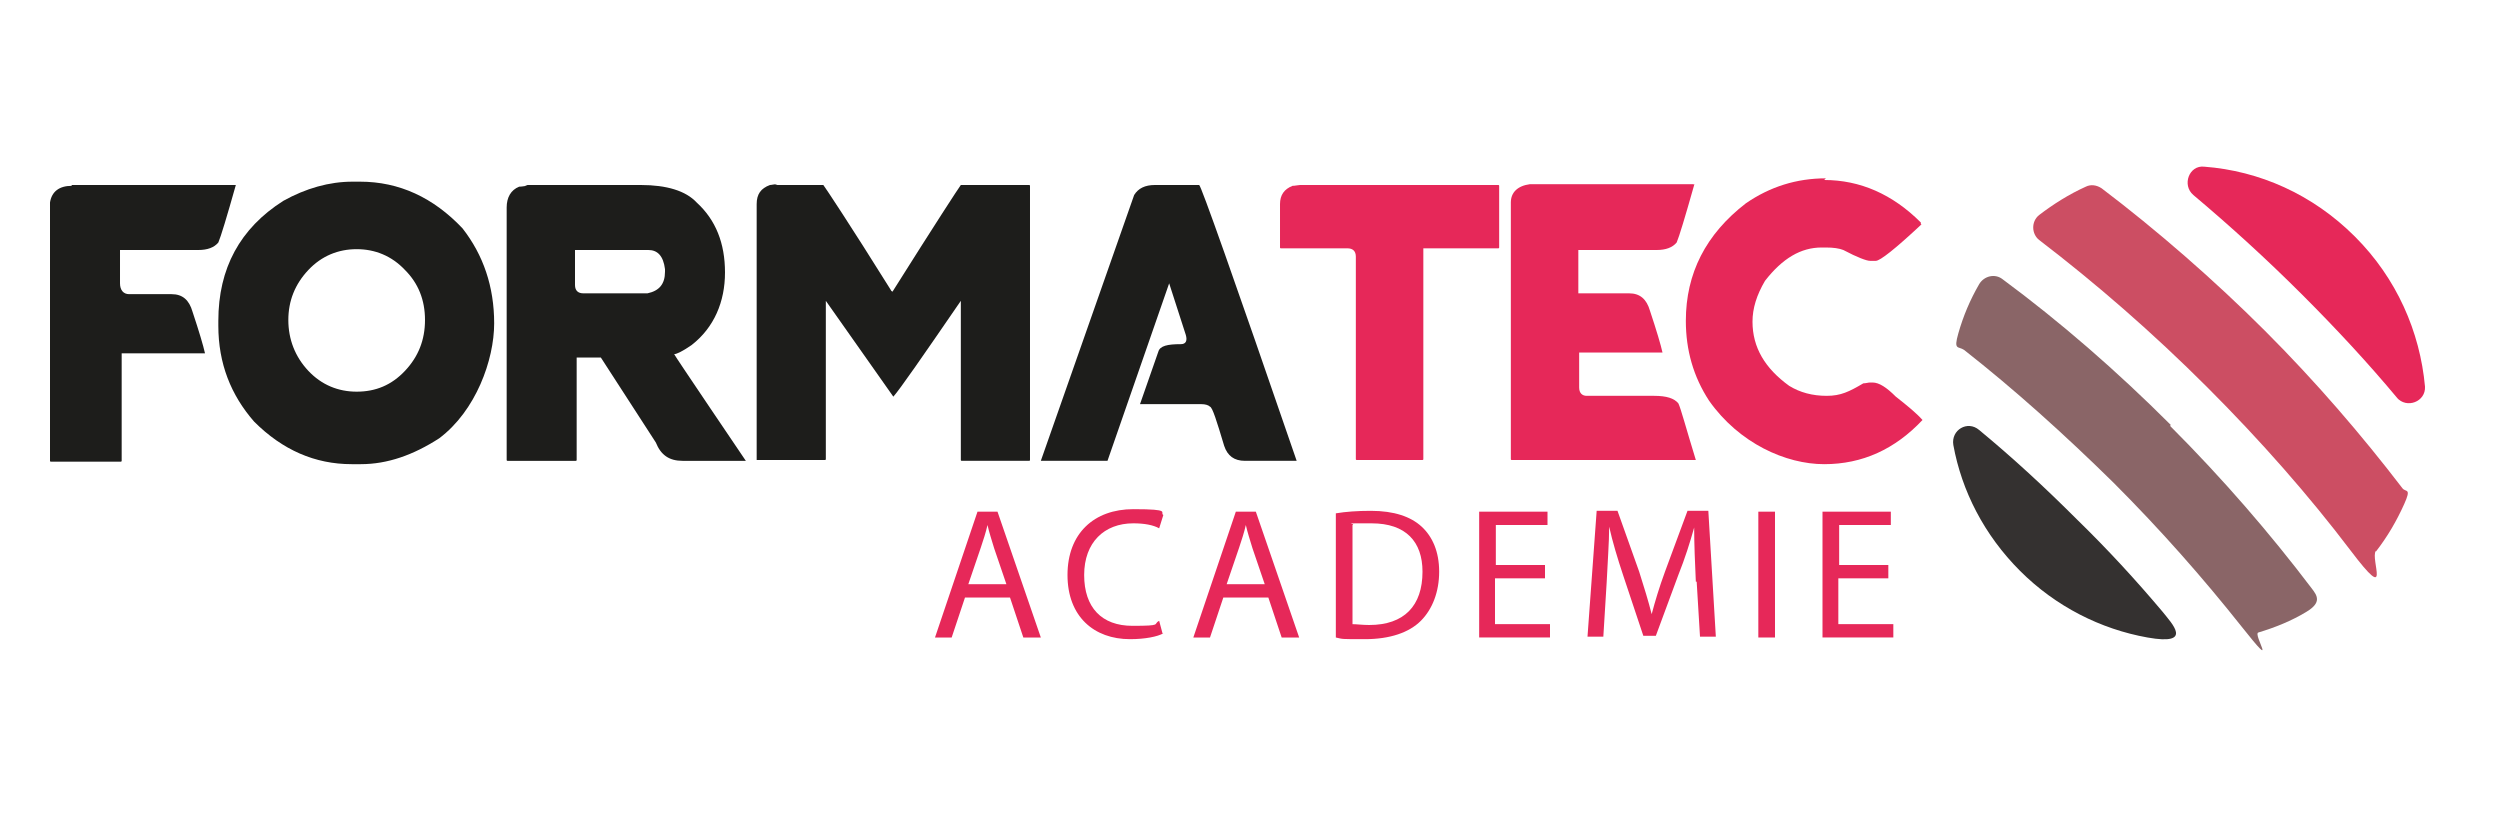
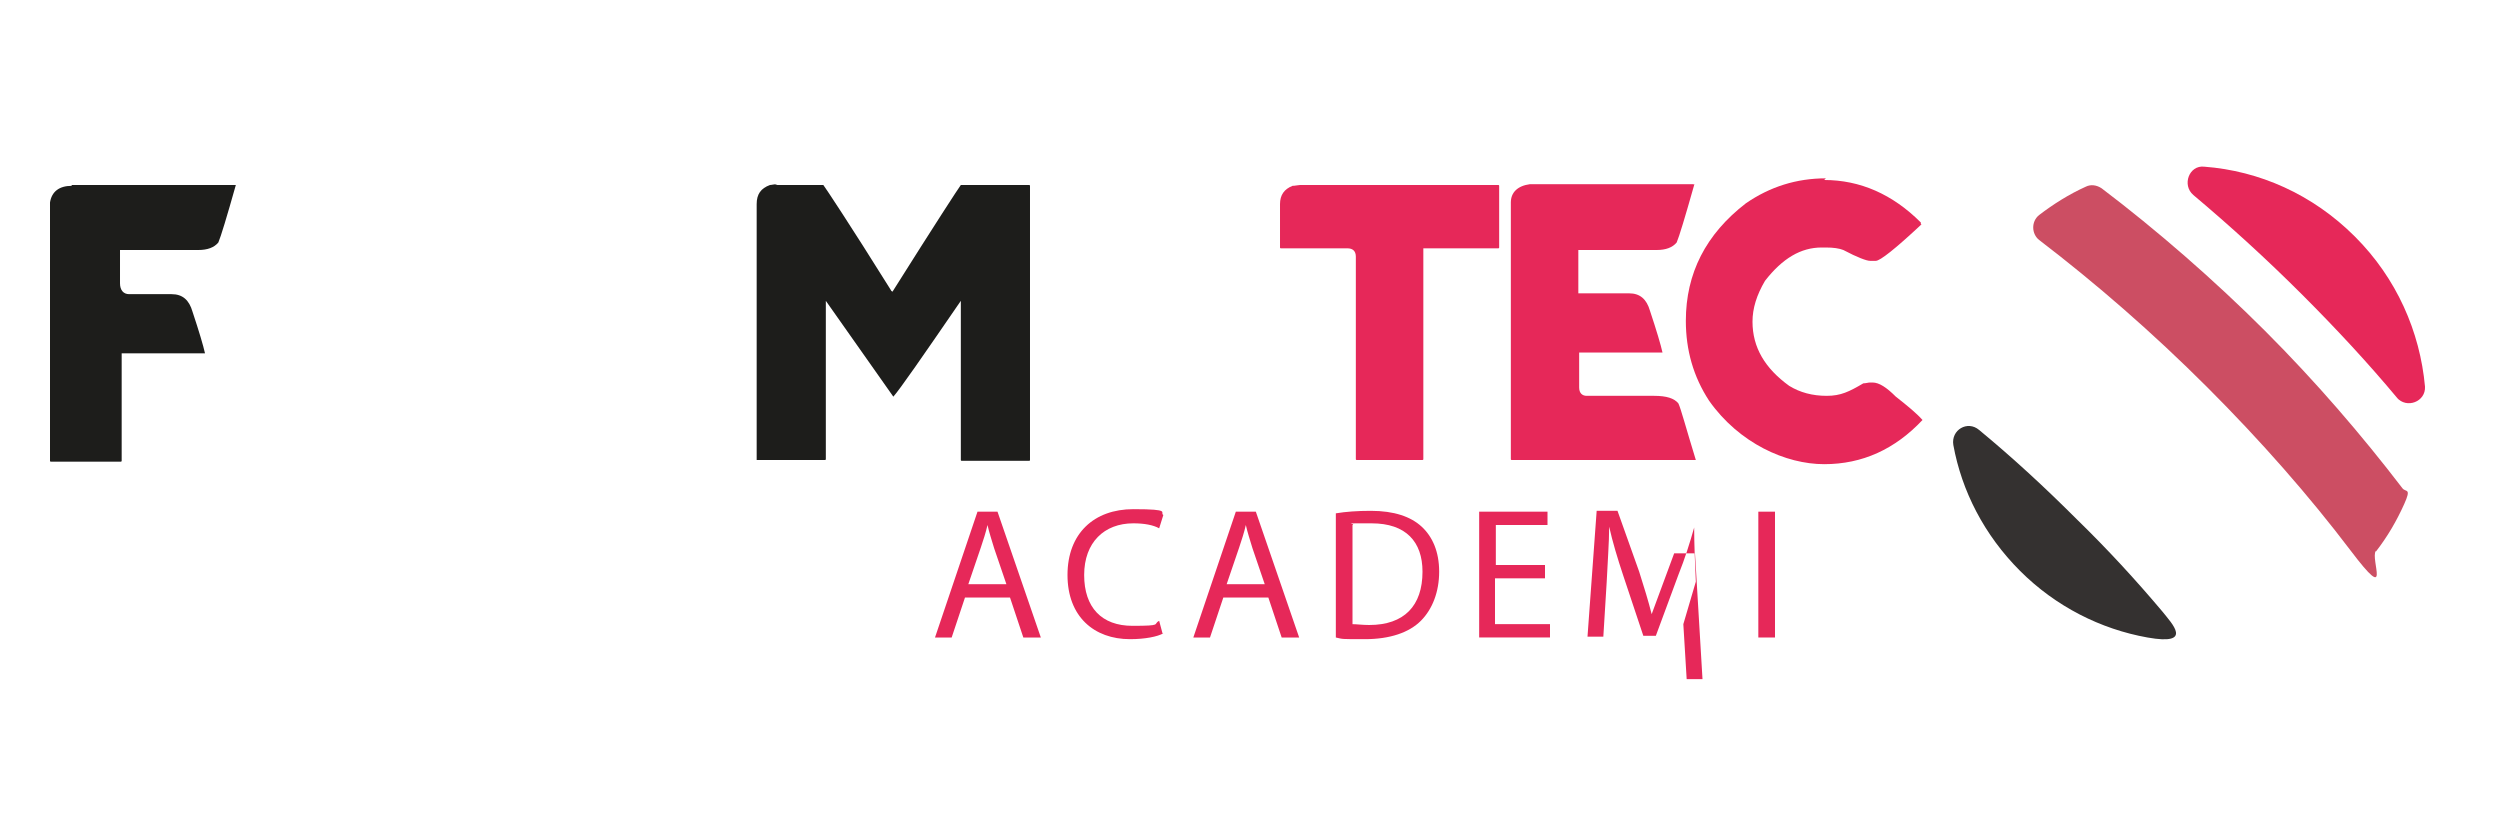
<svg xmlns="http://www.w3.org/2000/svg" id="Calque_1" version="1.1" viewBox="0 0 300 100">
  <defs>
    <style>
      .st0 {
        fill: #8a6567;
      }

      .st1 {
        fill: #1d1d1b;
      }

      .st2 {
        fill: #cc4e63;
      }

      .st3 {
        fill: #343130;
      }

      .st4 {
        fill: #e62859;
      }
    </style>
  </defs>
  <g>
    <path class="st3" d="M237.5,51.6c-1.4-1.2-3.4,0-3.1,1.8,1,5.5,3.7,10.8,8,15.1,4.3,4.3,9.7,7,15.3,8s2.9-1.7,1.8-3.1c-3.2-3.8-6.6-7.5-10.3-11.1-3.8-3.8-7.7-7.4-11.7-10.7Z" />
    <path class="st2" d="M285.1,66.2c1.4-1.8,2.5-3.7,3.4-5.7s.2-1.4-.2-1.9c-4.9-6.4-10.4-12.8-16.5-18.9s-13-12.1-19.6-17.1c-.6-.4-1.3-.5-1.9-.2-2,.9-3.9,2.1-5.6,3.4-1,.8-.9,2.3,0,3,6.8,5.2,13.6,11.1,20.2,17.7,6.4,6.4,12.2,13,17.2,19.6s2.3,1,3,0Z" />
    <path class="st4" d="M287.6,47.7c1.2,1.4,3.5.5,3.4-1.3-.6-6.6-3.4-13-8.4-18-5.1-5.1-11.5-7.9-18.1-8.4-1.8-.2-2.7,2.2-1.3,3.4,4.4,3.7,8.8,7.7,13.1,12,4.1,4.1,7.9,8.2,11.4,12.4Z" />
-     <path class="st0" d="M260.5,51c-6.5-6.5-13.3-12.4-20.2-17.5-.9-.7-2.2-.4-2.8.6-1.1,1.9-1.9,3.8-2.5,5.9s0,1.5.7,2c6,4.7,12,10.1,17.9,15.9,5.7,5.7,10.8,11.5,15.4,17.3s1.3.9,2,.7c2-.6,4-1.4,5.8-2.5s1.3-1.9.6-2.8c-5-6.6-10.7-13.2-17-19.5Z" />
  </g>
  <g>
    <path class="st4" d="M115.8,71.7l-1.6,4.8h-2l5.1-15.1h2.4l5.2,15.1h-2.1l-1.6-4.8h-5.4ZM120.8,70.2l-1.5-4.4c-.3-1-.6-1.9-.8-2.8h0c-.2.9-.5,1.8-.8,2.7l-1.5,4.4h4.6Z" />
    <path class="st4" d="M139.6,76c-.7.4-2.2.7-4,.7-4.3,0-7.5-2.7-7.5-7.7s3.2-7.9,7.9-7.9,3.1.4,3.6.7l-.5,1.6c-.7-.4-1.8-.6-3.1-.6-3.5,0-5.9,2.3-5.9,6.2s2.1,6.1,5.8,6.1,2.4-.2,3.2-.6l.4,1.5Z" />
    <path class="st4" d="M146.8,71.7l-1.6,4.8h-2l5.1-15.1h2.4l5.2,15.1h-2.1l-1.6-4.8h-5.4ZM151.8,70.2l-1.5-4.4c-.3-1-.6-1.9-.8-2.8h0c-.2.9-.5,1.8-.8,2.7l-1.5,4.4h4.6Z" />
    <path class="st4" d="M160.3,61.6c1.2-.2,2.6-.3,4.2-.3,2.8,0,4.8.7,6.1,1.9,1.3,1.2,2.1,3,2.1,5.4s-.8,4.5-2.2,5.9c-1.4,1.4-3.7,2.2-6.7,2.2s-2.6,0-3.5-.2v-14.9ZM162.3,74.9c.5,0,1.2.1,2,.1,4.2,0,6.4-2.3,6.4-6.4,0-3.6-2-5.8-6.1-5.8s-1.8,0-2.3.2v11.9Z" />
    <path class="st4" d="M185.3,69.4h-5.9v5.5h6.6v1.6h-8.5v-15.1h8.2v1.6h-6.2v4.8h5.9v1.6Z" />
-     <path class="st4" d="M203.5,69.8c-.1-2.1-.2-4.6-.2-6.5h0c-.5,1.8-1.1,3.7-1.9,5.7l-2.7,7.3h-1.5l-2.4-7.2c-.7-2.1-1.3-4.1-1.7-5.9h0c0,1.9-.2,4.4-.3,6.7l-.4,6.5h-1.9l1.1-15.1h2.5l2.6,7.3c.6,1.9,1.1,3.5,1.5,5.1h0c.4-1.5.9-3.2,1.6-5.1l2.7-7.3h2.5l.9,15.1h-1.9l-.4-6.6Z" />
+     <path class="st4" d="M203.5,69.8c-.1-2.1-.2-4.6-.2-6.5h0c-.5,1.8-1.1,3.7-1.9,5.7l-2.7,7.3h-1.5l-2.4-7.2c-.7-2.1-1.3-4.1-1.7-5.9h0c0,1.9-.2,4.4-.3,6.7l-.4,6.5h-1.9l1.1-15.1h2.5l2.6,7.3c.6,1.9,1.1,3.5,1.5,5.1h0l2.7-7.3h2.5l.9,15.1h-1.9l-.4-6.6Z" />
    <path class="st4" d="M213,61.4v15.1h-2v-15.1h2Z" />
-     <path class="st4" d="M226.5,69.4h-5.9v5.5h6.6v1.6h-8.5v-15.1h8.2v1.6h-6.2v4.8h5.9v1.6Z" />
  </g>
  <g>
    <path class="st1" d="M8.6,22.2h19.7c-1.1,3.9-1.8,6.2-2.1,6.9-.5.6-1.3.9-2.4.9h-9.4v4c0,.8.4,1.3,1.1,1.3h5.1c1.3,0,2.1.7,2.5,2.1.8,2.4,1.3,4.1,1.5,5h-10c0,.7,0,1.1,0,1.5v11.4c0,0,0,.1-.1.1H6.1c0,0-.1,0-.1-.1v-31c.2-1.3,1.1-2,2.6-2Z" />
-     <path class="st1" d="M42.3,21.8h.9c4.7,0,8.8,1.9,12.3,5.6,2.5,3.2,3.8,7,3.8,11.4s-2.2,10.5-6.6,13.8c-3.1,2-6.2,3.1-9.4,3.1h-1.1c-4.4,0-8.3-1.7-11.7-5.1-2.8-3.2-4.3-7-4.3-11.5v-.6c0-6.3,2.6-11.1,7.8-14.4,2.7-1.5,5.5-2.3,8.3-2.3ZM42.8,47c2.3,0,4.2-.8,5.8-2.5,1.6-1.7,2.4-3.7,2.4-6.1s-.8-4.4-2.4-6c-1.6-1.7-3.6-2.5-5.8-2.5s-4.2.8-5.8,2.5c-1.6,1.7-2.4,3.7-2.4,6s.8,4.4,2.4,6.1c1.6,1.7,3.6,2.5,5.8,2.5Z" />
-     <path class="st1" d="M63,22.2h13.9c3.1,0,5.4.7,6.7,2.1,2.3,2.1,3.4,4.9,3.4,8.4s-1.3,6.6-4,8.7c-1,.7-1.8,1.1-2.1,1.1h0c0,.1,8.6,12.8,8.6,12.8h-.1c0,0-7.5,0-7.5,0-1.6,0-2.6-.7-3.2-2.2l-6.6-10.2h-2.9v12.3c0,0,0,.1-.1.1h-8.2c0,0-.1,0-.1-.1v-30.3c0-1.2.5-2.1,1.5-2.5.4,0,.7-.1,1-.1ZM69,29.9v4.3c0,.7.4,1,1,1h7.7c1.4-.3,2.1-1.1,2.1-2.6v-.3c-.2-1.6-.9-2.3-2-2.3h-8.8Z" />
    <path class="st1" d="M93,22.2h5.8c.3.4,3.1,4.6,8.1,12.6,0,.1.2.2.2.2,5.1-8.1,7.9-12.4,8.2-12.8h8.2c0,0,.1,0,.1.1v32.9c0,0,0,.1-.1.1h-8.1c0,0-.1,0-.1-.1v-19.1h0c-4.6,6.7-7.3,10.6-8.1,11.5h0l-8.1-11.5v19c0,0,0,.1-.1.1-3.9,0-6.6,0-8.2,0h0v-30.7c0-1.2.5-1.9,1.6-2.3.2,0,.5-.1.9-.1Z" />
-     <path class="st1" d="M138.5,22.2h5.4c.2,0,4.1,11,11.7,33.1h-6.2c-1.3,0-2.1-.6-2.5-1.8-.9-3-1.4-4.6-1.7-4.7-.2-.2-.6-.3-1-.3h-7.4l2.2-6.3c.2-.7,1.1-.9,2.7-.9.6,0,.8-.4.6-1.1l-2-6.2-7.4,21.3h-8l11.2-31.9c.5-.8,1.3-1.2,2.5-1.2Z" />
  </g>
  <g>
    <path class="st4" d="M155.9,22.2h23.9c0,0,.1,0,.1.1v7.4c0,0,0,.1-.1.1h-9v25.3c0,0,0,.1-.1.1h-7.9c0,0-.1,0-.1-.1v-24.3c0-.7-.4-1-1-1h-8c0,0-.1,0-.1-.1v-5.2c0-1.1.5-1.8,1.5-2.2.3,0,.7-.1.9-.1Z" />
    <path class="st4" d="M203.2,22.2h.1c-1.1,3.9-1.8,6.2-2.1,6.9-.5.6-1.3.9-2.4.9h-9.4v5.2h6.1c1.3,0,2.1.7,2.5,2.1.8,2.4,1.3,4.1,1.5,5h-10c0,.7,0,1.1,0,1.5v2.7c0,.7.4,1,.9,1h8.1c1.5,0,2.4.3,2.9.9.3.6.9,2.9,2.1,6.8h-.1c0,0-22,0-22,0,0,0-.1,0-.1-.1v-30.8c0-1.2.8-2,2.3-2.2h19.8Z" />
    <path class="st4" d="M218.9,21.6c4.3,0,8.2,1.7,11.6,5.1v.2c.1,0,.1,0,.1,0-3.2,3-5,4.4-5.5,4.4-.3,0-.6,0-.7,0-.4,0-1.5-.4-3.2-1.3-.5-.2-1.2-.3-2.1-.3h-.5c-2.5,0-4.7,1.3-6.8,4-1,1.7-1.5,3.3-1.5,4.9,0,3.1,1.5,5.6,4.4,7.7,1.3.8,2.8,1.2,4.5,1.2s2.7-.5,4.4-1.5c.3,0,.6-.1.8-.1h.3c.8,0,1.7.6,2.8,1.7,1.4,1.1,2.5,2,3.2,2.8-3.3,3.5-7.2,5.3-11.8,5.3s-10.2-2.5-13.8-7.6c-1.9-2.9-2.8-6.1-2.8-9.6,0-5.7,2.4-10.4,7.2-14.1,2.9-2,6.1-3,9.6-3Z" />
  </g>
</svg>